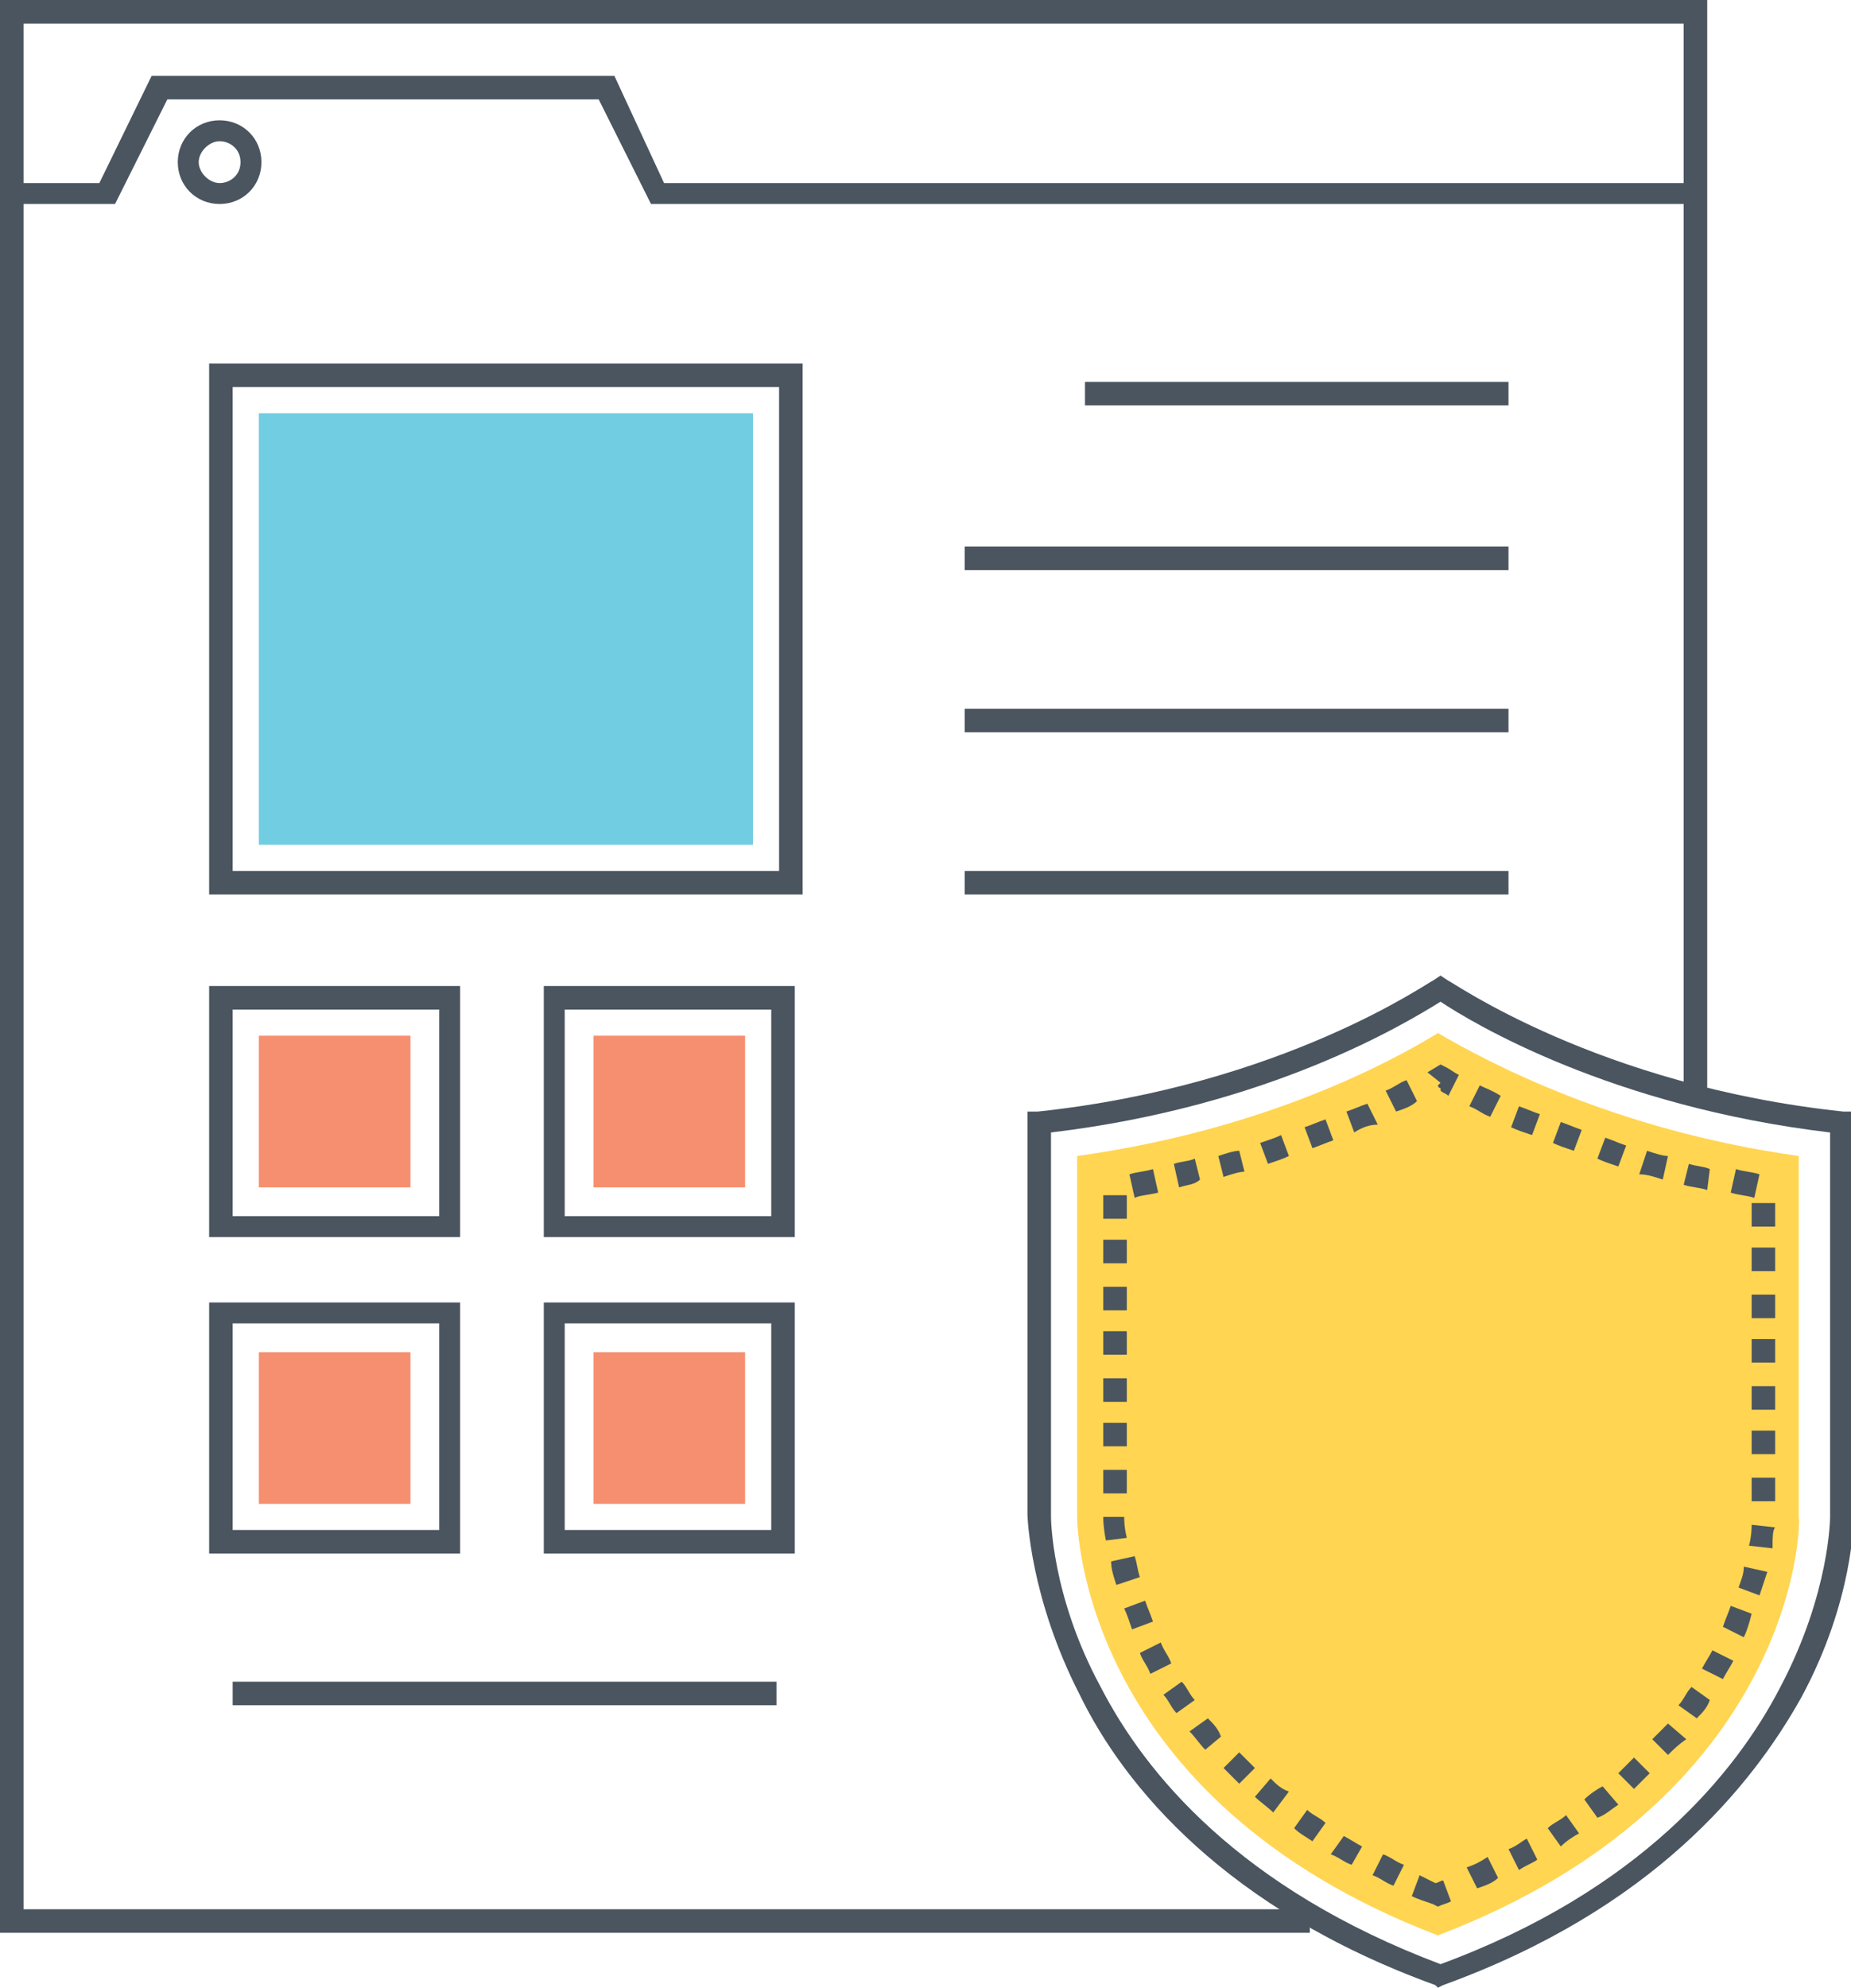
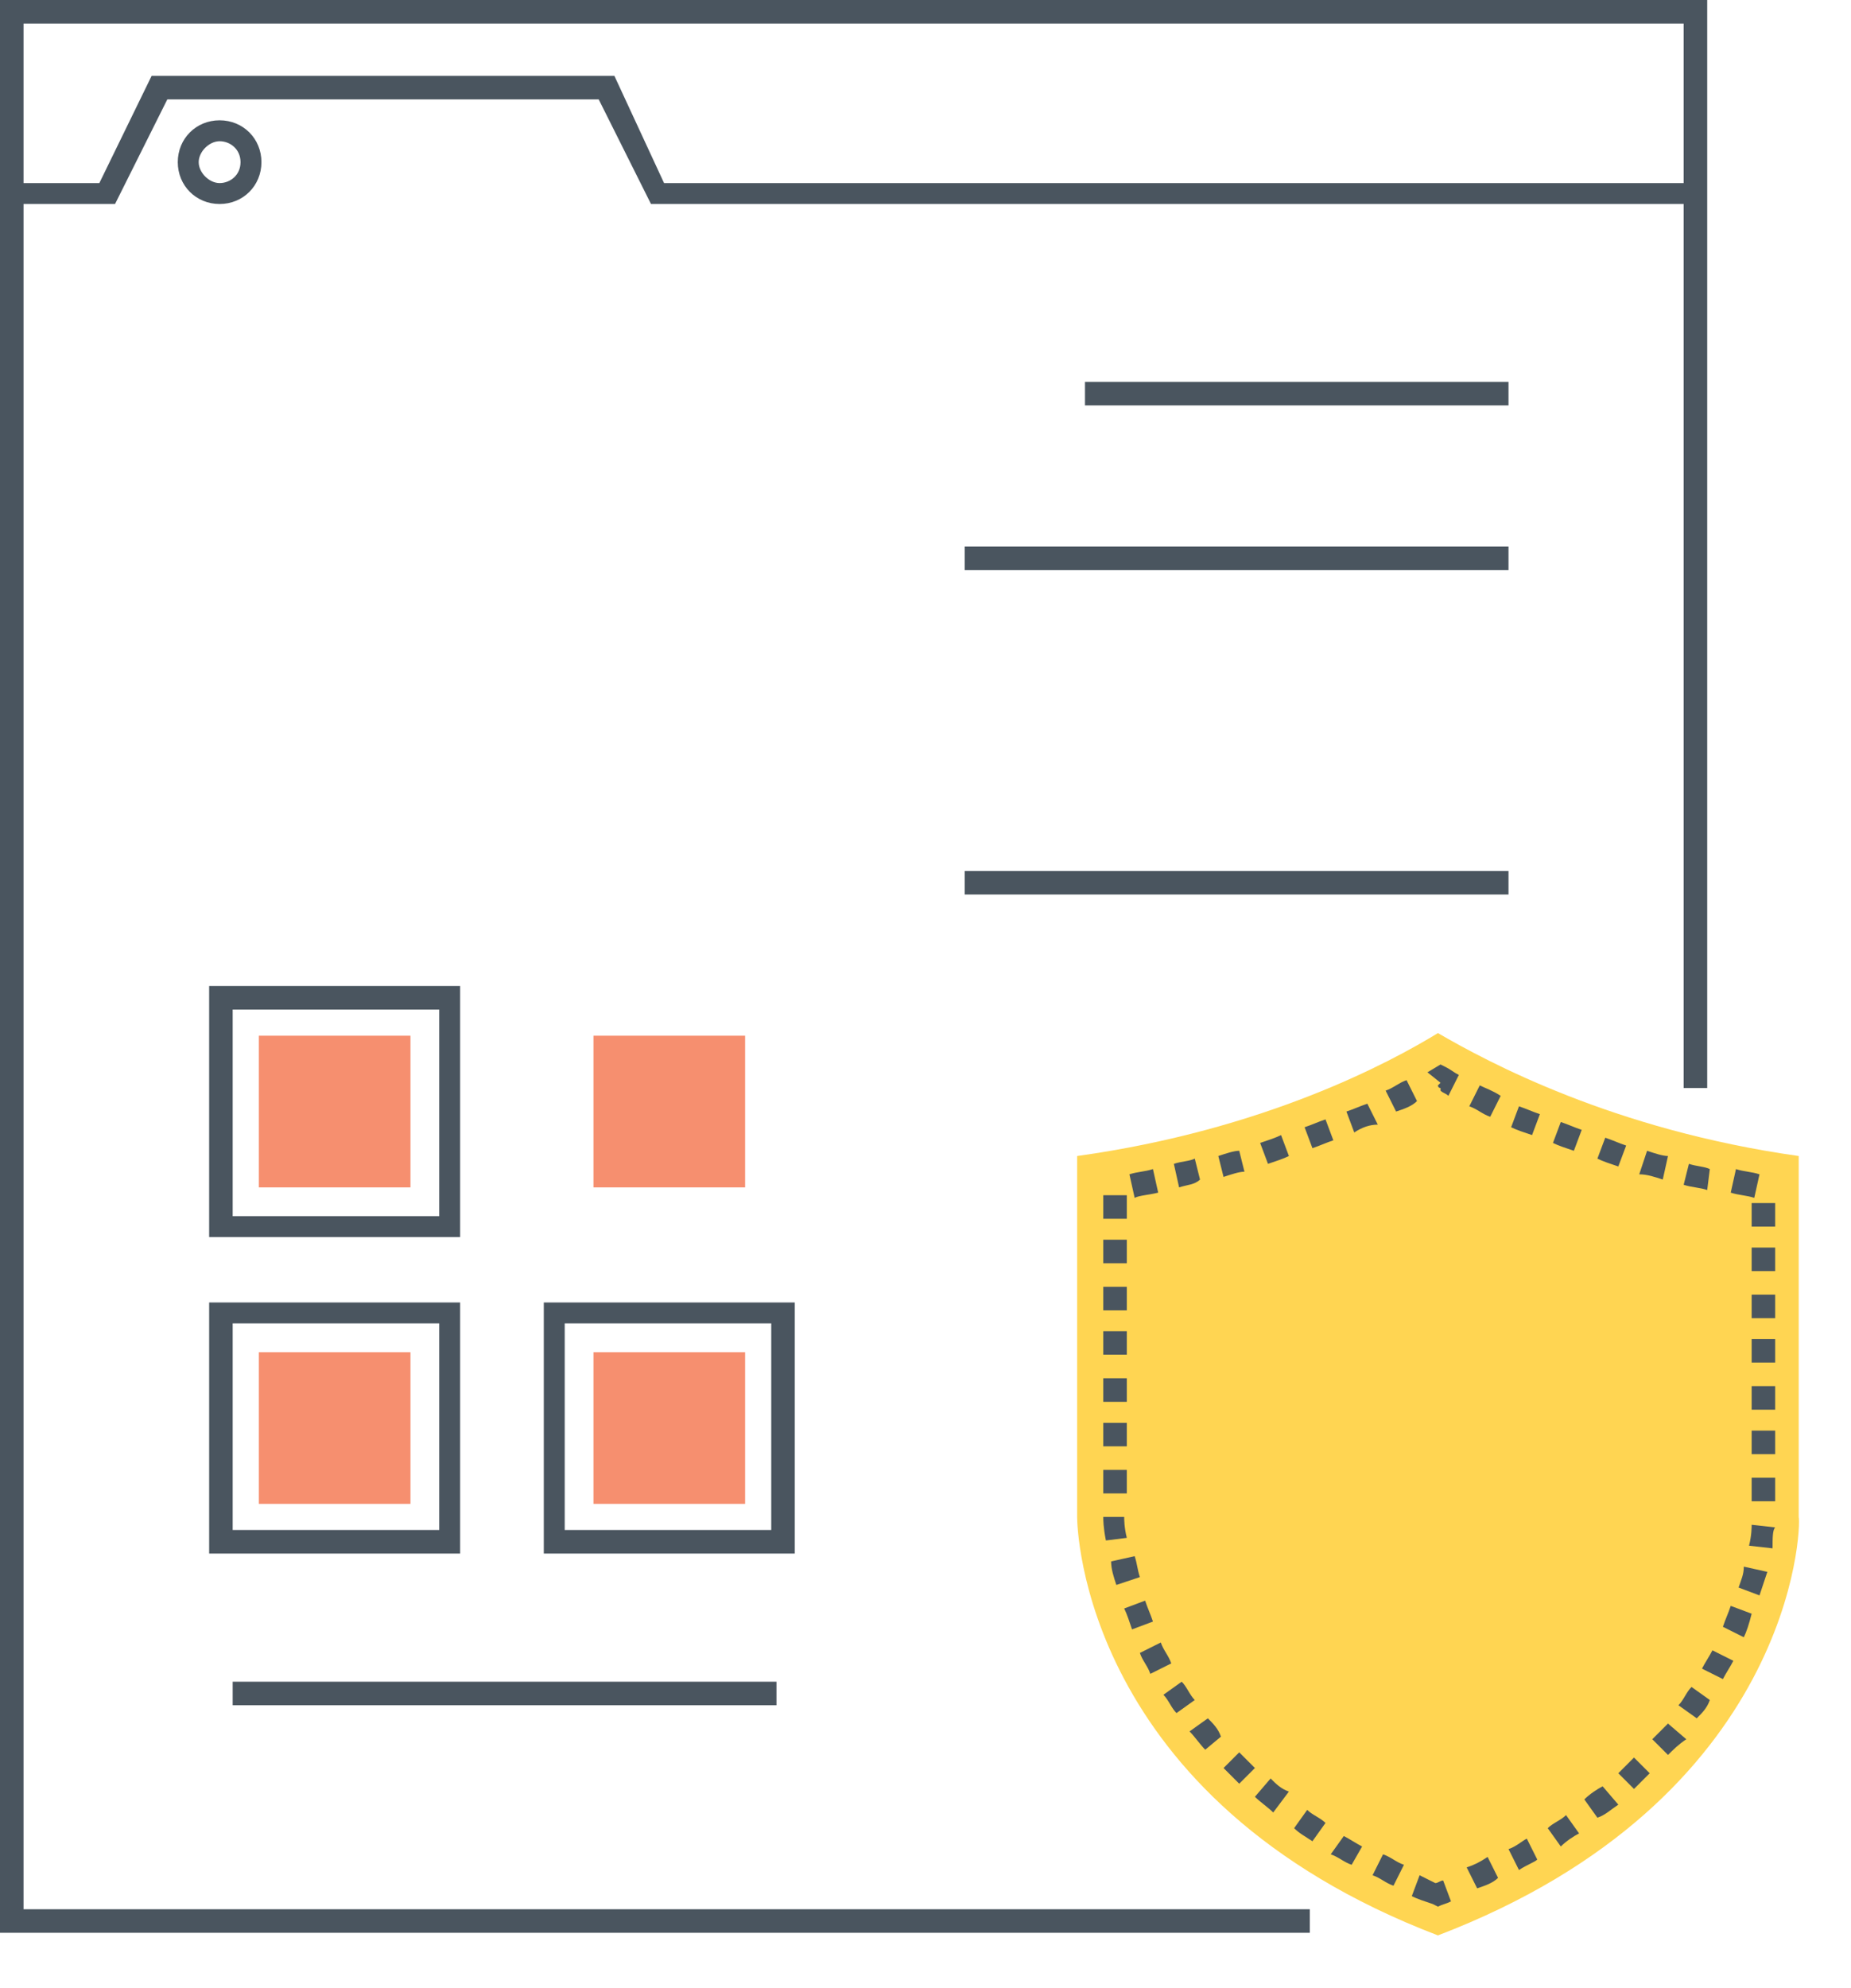
<svg xmlns="http://www.w3.org/2000/svg" version="1.1" id="Layer_1" x="0px" y="0px" viewBox="0 0 70.8 76" style="enable-background:new 0 0 70.8 76;" xml:space="preserve">
  <style type="text/css">
	.st0{fill:#4A555F;}
	.st1{fill:#FFD552;}
	.st2{fill:#71CDE1;}
	.st3{fill:#F68F6F;}
</style>
  <g>
    <g>
      <g>
-         <path class="st0" d="M55,76l-0.1-0.1c-8-2.9-11.9-7.6-13.6-11.1c-1.9-3.7-2-6.8-2-6.9V42.5l0.4,0c9.4-1,15-5,15.1-5l0.3-0.2     l0.3,0.2c0.1,0,5.7,4,15.1,5l0.4,0V58c0,0.1,0,3.2-2,6.9C67,68.3,63.2,73,55.2,75.9L55,76z M40.2,43.3V58c0,0,0,3,1.9,6.5     c1.7,3.3,5.3,7.7,13,10.6c7.6-2.8,11.3-7.3,13-10.6c1.9-3.6,1.9-6.5,1.9-6.5V43.3c-8.4-1-13.7-4.2-14.9-5     C53.8,39.1,48.6,42.3,40.2,43.3z" />
-       </g>
+         </g>
    </g>
    <g>
      <g>
        <path class="st1" d="M55,74c-13.6-5.2-13.8-15.6-13.8-16V44.2c7.2-1,12-3.6,13.8-4.7c1.9,1.1,6.7,3.7,13.8,4.7V58     C68.9,58.4,68.6,68.8,55,74z" />
      </g>
    </g>
    <g>
      <g>
        <path class="st0" d="M55,72.9l-0.2-0.1c-0.3-0.1-0.6-0.2-0.8-0.3l0.3-0.8c0.2,0.1,0.4,0.2,0.6,0.3c0.1,0,0.2-0.1,0.3-0.1l0.3,0.8     c-0.2,0.1-0.3,0.1-0.5,0.2L55,72.9z M56.5,72.2l-0.4-0.8c0.3-0.1,0.5-0.2,0.8-0.4l0.4,0.8C57.1,72,56.8,72.1,56.5,72.2z      M53.3,72.1c-0.3-0.1-0.5-0.3-0.8-0.4l0.4-0.8c0.3,0.1,0.5,0.3,0.8,0.4L53.3,72.1z M58.1,71.5l-0.4-0.8c0.3-0.1,0.5-0.3,0.7-0.4     l0.4,0.8C58.7,71.2,58.4,71.3,58.1,71.5z M51.7,71.3c-0.3-0.1-0.5-0.3-0.8-0.4l0.5-0.7c0.2,0.1,0.5,0.3,0.7,0.4L51.7,71.3z      M59.7,70.6l-0.5-0.7c0.2-0.2,0.5-0.3,0.7-0.5l0.5,0.7C60.2,70.2,59.9,70.4,59.7,70.6z M50.2,70.4c-0.3-0.2-0.5-0.3-0.7-0.5     l0.5-0.7c0.2,0.2,0.5,0.3,0.7,0.5L50.2,70.4z M61.1,69.5l-0.5-0.7c0.2-0.2,0.5-0.4,0.7-0.5l0.6,0.7     C61.6,69.2,61.4,69.4,61.1,69.5z M48.7,69.3c-0.2-0.2-0.5-0.4-0.7-0.6l0.6-0.7c0.2,0.2,0.4,0.4,0.7,0.5L48.7,69.3z M62.5,68.4     l-0.6-0.6c0.2-0.2,0.4-0.4,0.6-0.6l0.6,0.6C62.9,68,62.7,68.2,62.5,68.4z M47.4,68.2c-0.2-0.2-0.4-0.4-0.6-0.6l0.6-0.6     c0.2,0.2,0.4,0.4,0.6,0.6L47.4,68.2z M63.8,67.1l-0.6-0.6c0.2-0.2,0.4-0.4,0.6-0.6l0.7,0.6C64.2,66.7,64,66.9,63.8,67.1z      M46.1,66.9c-0.2-0.2-0.4-0.5-0.6-0.7l0.7-0.5c0.2,0.2,0.4,0.4,0.5,0.7L46.1,66.9z M64.9,65.7l-0.7-0.5c0.2-0.2,0.3-0.5,0.5-0.7     l0.7,0.5C65.3,65.3,65.1,65.5,64.9,65.7z M45,65.5c-0.2-0.2-0.3-0.5-0.5-0.7l0.7-0.5c0.2,0.2,0.3,0.5,0.5,0.7L45,65.5z      M65.9,64.2l-0.8-0.4c0.1-0.2,0.3-0.5,0.4-0.7l0.8,0.4C66.2,63.7,66,64,65.9,64.2z M44,64c-0.1-0.3-0.3-0.5-0.4-0.8l0.8-0.4     c0.1,0.3,0.3,0.5,0.4,0.8L44,64z M66.7,62.6l-0.8-0.4c0.1-0.3,0.2-0.5,0.3-0.8l0.8,0.3C66.9,62.1,66.8,62.4,66.7,62.6z      M43.3,62.3c-0.1-0.3-0.2-0.6-0.3-0.8l0.8-0.3c0.1,0.3,0.2,0.5,0.3,0.8L43.3,62.3z M67.3,61l-0.8-0.3c0.1-0.3,0.2-0.5,0.2-0.8     l0.9,0.2C67.5,60.4,67.4,60.7,67.3,61z M42.7,60.6c-0.1-0.3-0.2-0.6-0.2-0.9l0.9-0.2c0.1,0.3,0.1,0.5,0.2,0.8L42.7,60.6z      M67.8,59.2l-0.9-0.1c0.1-0.4,0.1-0.7,0.1-0.8l0.9,0.1C67.8,58.5,67.8,58.8,67.8,59.2z M42.3,58.9c-0.1-0.5-0.1-0.8-0.1-0.9     l0.4,0h0.4c0,0.1,0,0.4,0.1,0.8L42.3,58.9z M67.9,57.4H67v-0.9h0.9V57.4z M43.1,57.1h-0.9v-0.9h0.9V57.1z M67.9,55.6H67v-0.9h0.9     V55.6z M43.1,55.3h-0.9v-0.9h0.9V55.3z M67.9,53.9H67V53h0.9V53.9z M43.1,53.6h-0.9v-0.9h0.9V53.6z M67.9,52.1H67v-0.9h0.9V52.1z      M43.1,51.8h-0.9v-0.9h0.9V51.8z M67.9,50.4H67v-0.9h0.9V50.4z M43.1,50.1h-0.9v-0.9h0.9V50.1z M67.9,48.6H67v-0.9h0.9V48.6z      M43.1,48.3h-0.9v-0.9h0.9V48.3z M67.9,46.9H67V46h0.9V46.9z M43.1,46.6h-0.9v-0.9h0.9V46.6z M67.1,45.8     c-0.3-0.1-0.6-0.1-0.9-0.2l0.2-0.9c0.3,0.1,0.6,0.1,0.9,0.2L67.1,45.8z M43.4,45.8l-0.2-0.9c0.3-0.1,0.6-0.1,0.9-0.2l0.2,0.9     C43.9,45.7,43.6,45.7,43.4,45.8z M65.3,45.5c-0.3-0.1-0.6-0.1-0.9-0.2l0.2-0.8c0.3,0.1,0.6,0.1,0.8,0.2L65.3,45.5z M45.1,45.4     l-0.2-0.9c0.3-0.1,0.6-0.1,0.8-0.2l0.2,0.8C45.7,45.3,45.4,45.3,45.1,45.4z M63.6,45.1c-0.3-0.1-0.6-0.2-0.9-0.2L63,44     c0.3,0.1,0.6,0.2,0.8,0.2L63.6,45.1z M46.8,45l-0.2-0.8c0.3-0.1,0.6-0.2,0.8-0.2l0.2,0.8C47.4,44.8,47.1,44.9,46.8,45z      M61.9,44.6c-0.3-0.1-0.6-0.2-0.8-0.3l0.3-0.8c0.3,0.1,0.5,0.2,0.8,0.3L61.9,44.6z M48.5,44.5l-0.3-0.8c0.3-0.1,0.6-0.2,0.8-0.3     l0.3,0.8C49.1,44.3,48.8,44.4,48.5,44.5z M60.2,44c-0.3-0.1-0.6-0.2-0.8-0.3l0.3-0.8c0.3,0.1,0.5,0.2,0.8,0.3L60.2,44z      M50.2,43.9l-0.3-0.8c0.3-0.1,0.5-0.2,0.8-0.3l0.3,0.8C50.7,43.7,50.5,43.8,50.2,43.9z M58.6,43.4c-0.3-0.1-0.6-0.2-0.8-0.3     l0.3-0.8c0.3,0.1,0.5,0.2,0.8,0.3L58.6,43.4z M51.8,43.3l-0.3-0.8c0.3-0.1,0.5-0.2,0.8-0.3l0.4,0.8C52.4,43,52.1,43.1,51.8,43.3z      M57,42.7c-0.3-0.1-0.5-0.3-0.8-0.4l0.4-0.8c0.2,0.1,0.5,0.2,0.8,0.4L57,42.7z M53.4,42.5l-0.4-0.8c0.3-0.1,0.5-0.3,0.8-0.4     l0.4,0.8C54,42.3,53.7,42.4,53.4,42.5z M55.4,41.9c-0.1-0.1-0.2-0.1-0.3-0.2l0,0l0-0.1c-0.1,0-0.1-0.1-0.1-0.1l0.1-0.1L54.6,41     l0.5-0.3l0.2,0.1c0.2,0.1,0.3,0.2,0.5,0.3L55.4,41.9z" />
      </g>
    </g>
    <g>
      <g>
        <polygon class="st0" points="50.1,73.9 0,73.9 0,0 65.3,0 65.3,41.6 64.4,41.6 64.4,0.9 0.9,0.9 0.9,73 50.1,73    " />
      </g>
    </g>
    <g>
      <g>
        <polygon class="st0" points="64.9,7.8 24.9,7.8 22.9,3.8 6.4,3.8 4.4,7.8 0.4,7.8 0.4,7 3.8,7 5.8,2.9 23.5,2.9 25.4,7 64.9,7         " />
      </g>
    </g>
    <g>
      <g>
        <path class="st0" d="M8.4,7.8c-0.9,0-1.6-0.7-1.6-1.6s0.7-1.6,1.6-1.6S10,5.3,10,6.2S9.3,7.8,8.4,7.8z M8.4,5.4     C8,5.4,7.6,5.8,7.6,6.2S8,7,8.4,7s0.8-0.3,0.8-0.8S8.8,5.4,8.4,5.4z" />
      </g>
    </g>
    <g>
      <g>
-         <path class="st0" d="M30.6,34.2H8V13.9h22.7V34.2z M8.9,33.3h20.9V14.8H8.9V33.3z" />
-       </g>
+         </g>
    </g>
    <g>
      <g>
-         <rect x="9.9" y="15.8" class="st2" width="18.9" height="16.5" />
-       </g>
+         </g>
    </g>
    <g>
      <g>
        <rect x="41.5" y="14.6" class="st0" width="16.2" height="0.9" />
      </g>
    </g>
    <g>
      <g>
        <rect x="36.9" y="20.9" class="st0" width="20.8" height="0.9" />
      </g>
    </g>
    <g>
      <g>
-         <rect x="36.9" y="27.1" class="st0" width="20.8" height="0.9" />
-       </g>
+         </g>
    </g>
    <g>
      <g>
        <rect x="36.9" y="33.3" class="st0" width="20.8" height="0.9" />
      </g>
    </g>
    <g>
      <g>
        <rect x="8.9" y="64.3" class="st0" width="20.8" height="0.9" />
      </g>
    </g>
    <g>
      <g>
        <path class="st0" d="M17.6,47.3H8v-9.6h9.6V47.3z M8.9,46.5h7.9v-7.9H8.9V46.5z" />
      </g>
    </g>
    <g>
      <g>
        <rect x="9.9" y="39.6" class="st3" width="5.8" height="5.8" />
      </g>
    </g>
    <g>
      <g>
        <path class="st0" d="M17.6,59.4H8v-9.6h9.6V59.4z M8.9,58.5h7.9v-7.9H8.9V58.5z" />
      </g>
    </g>
    <g>
      <g>
        <rect x="9.9" y="51.7" class="st3" width="5.8" height="5.8" />
      </g>
    </g>
    <g>
      <g>
-         <path class="st0" d="M30.4,47.3h-9.6v-9.6h9.6V47.3z M21.6,46.5h7.9v-7.9h-7.9V46.5z" />
-       </g>
+         </g>
    </g>
    <g>
      <g>
        <rect x="22.7" y="39.6" class="st3" width="5.8" height="5.8" />
      </g>
    </g>
    <g>
      <g>
        <path class="st0" d="M30.4,59.4h-9.6v-9.6h9.6V59.4z M21.6,58.5h7.9v-7.9h-7.9V58.5z" />
      </g>
    </g>
    <g>
      <g>
        <rect x="22.7" y="51.7" class="st3" width="5.8" height="5.8" />
      </g>
    </g>
  </g>
</svg>